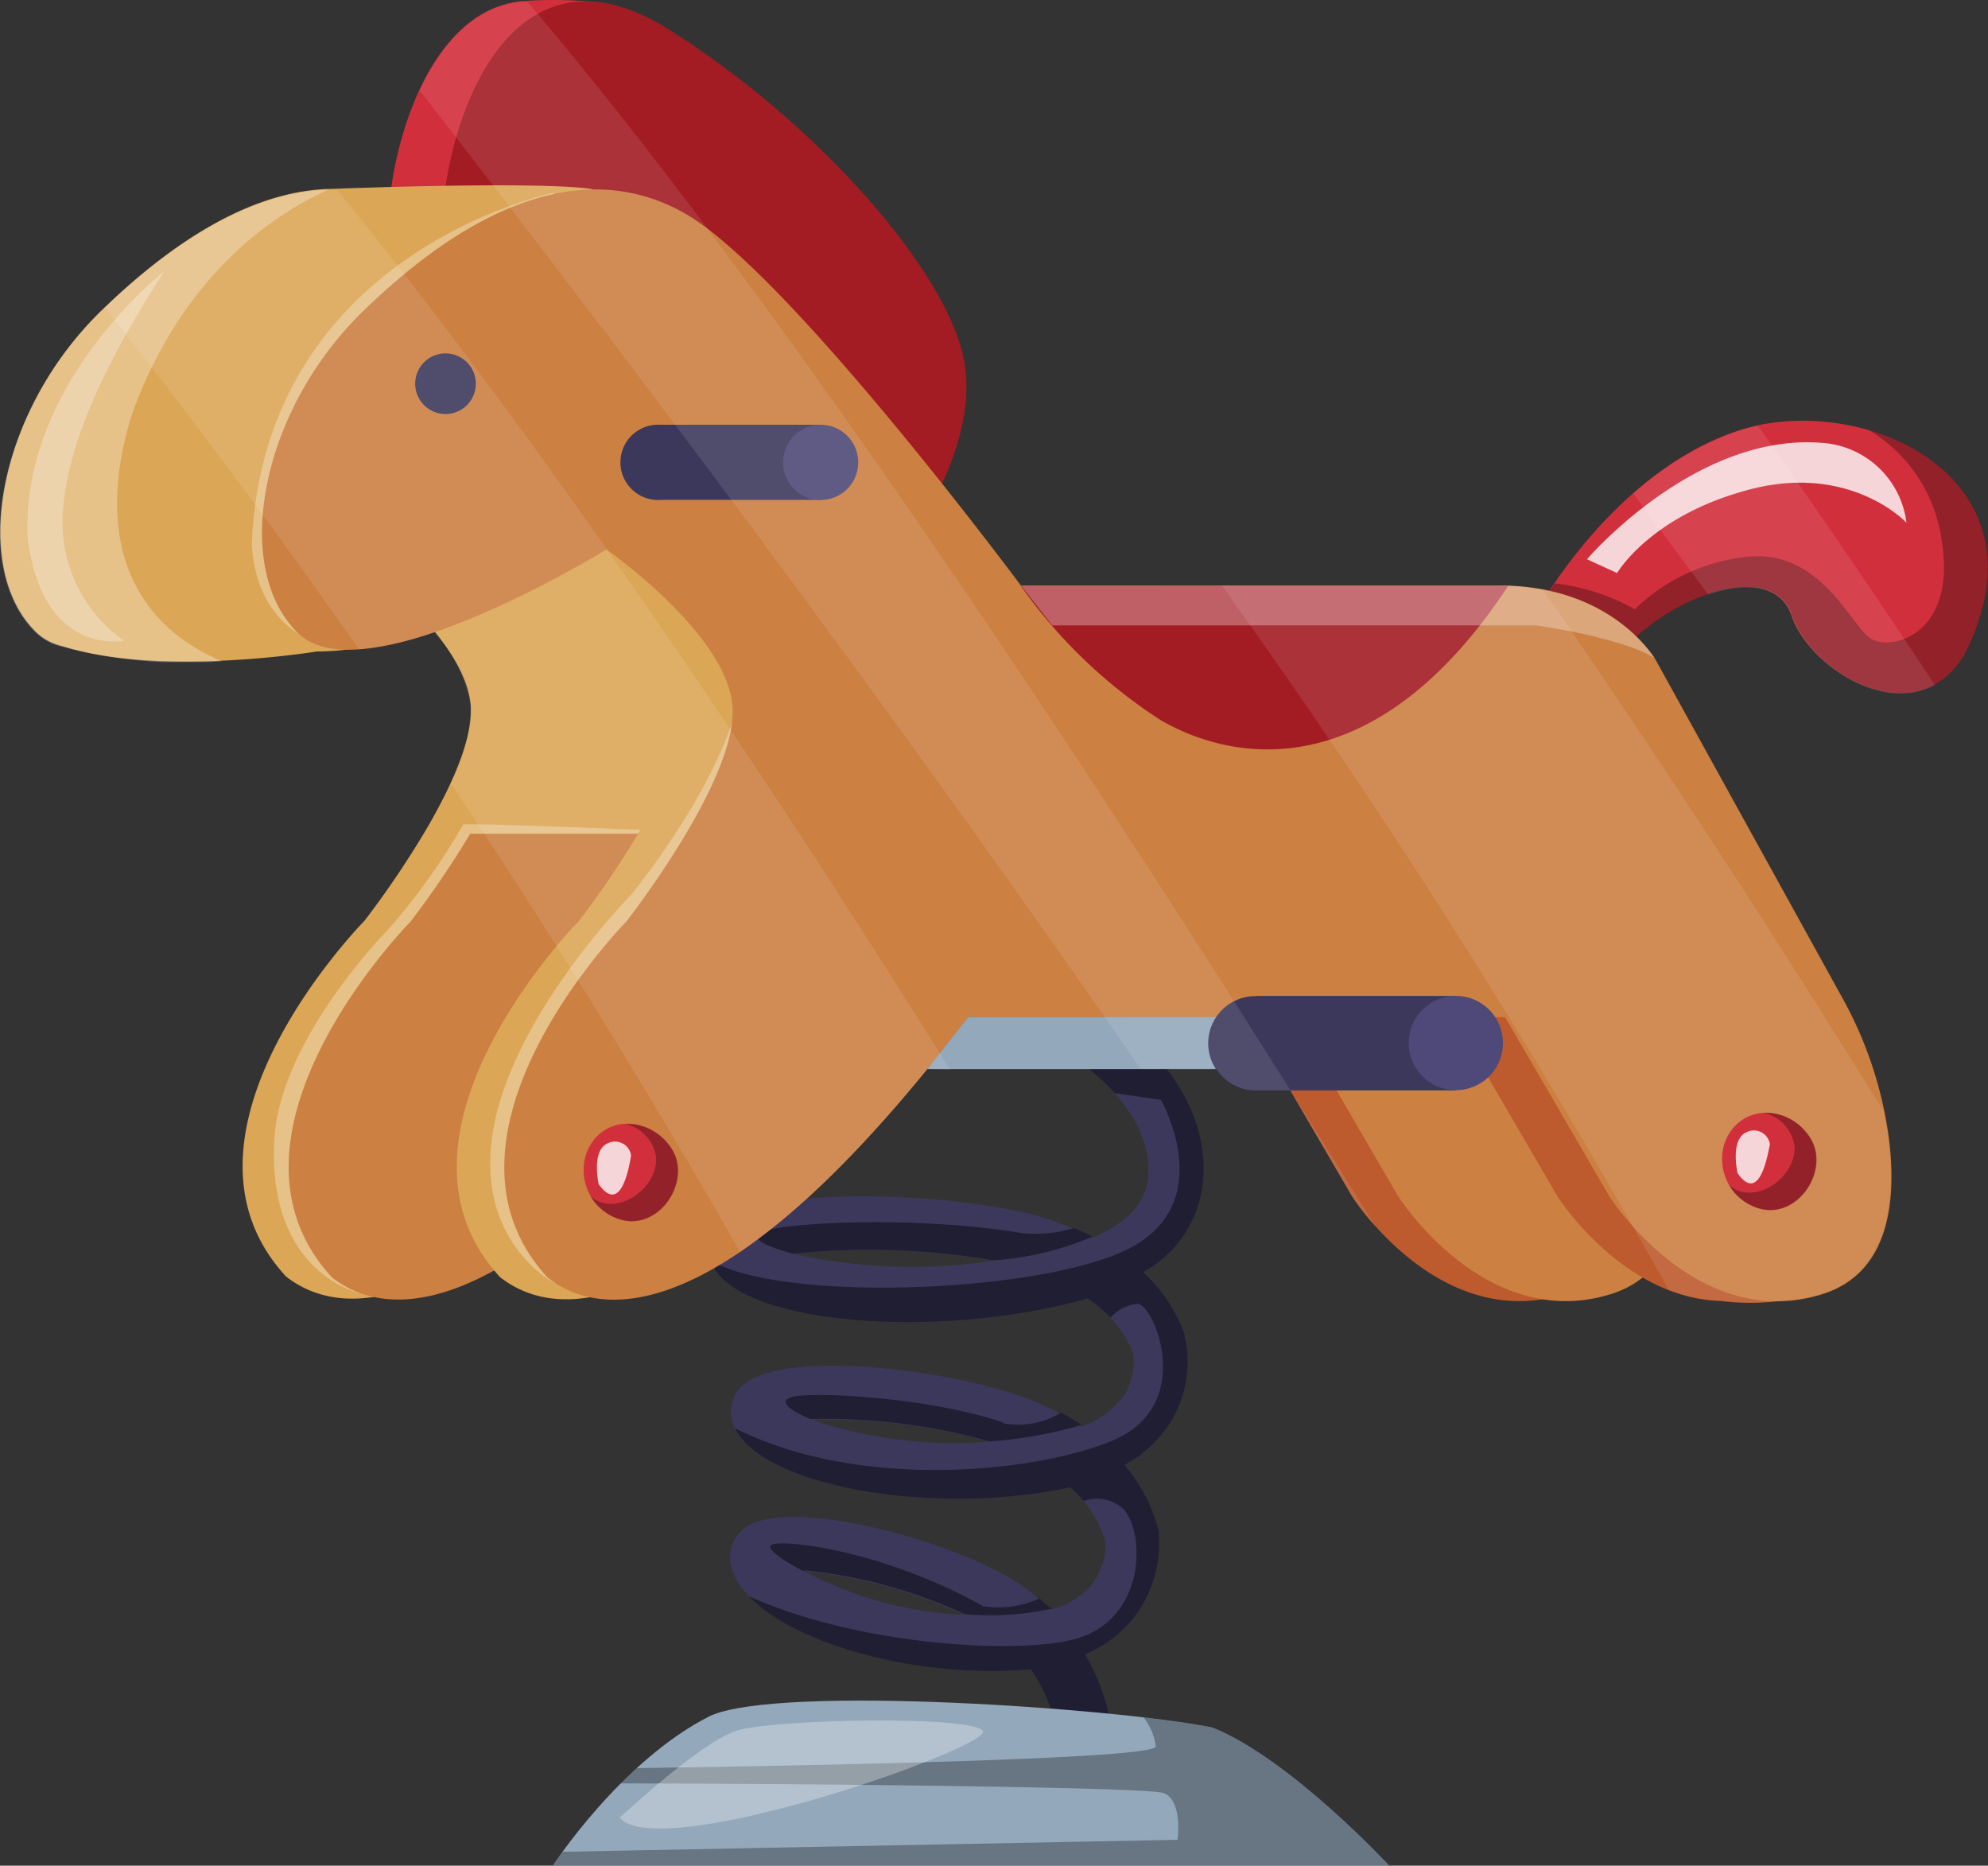
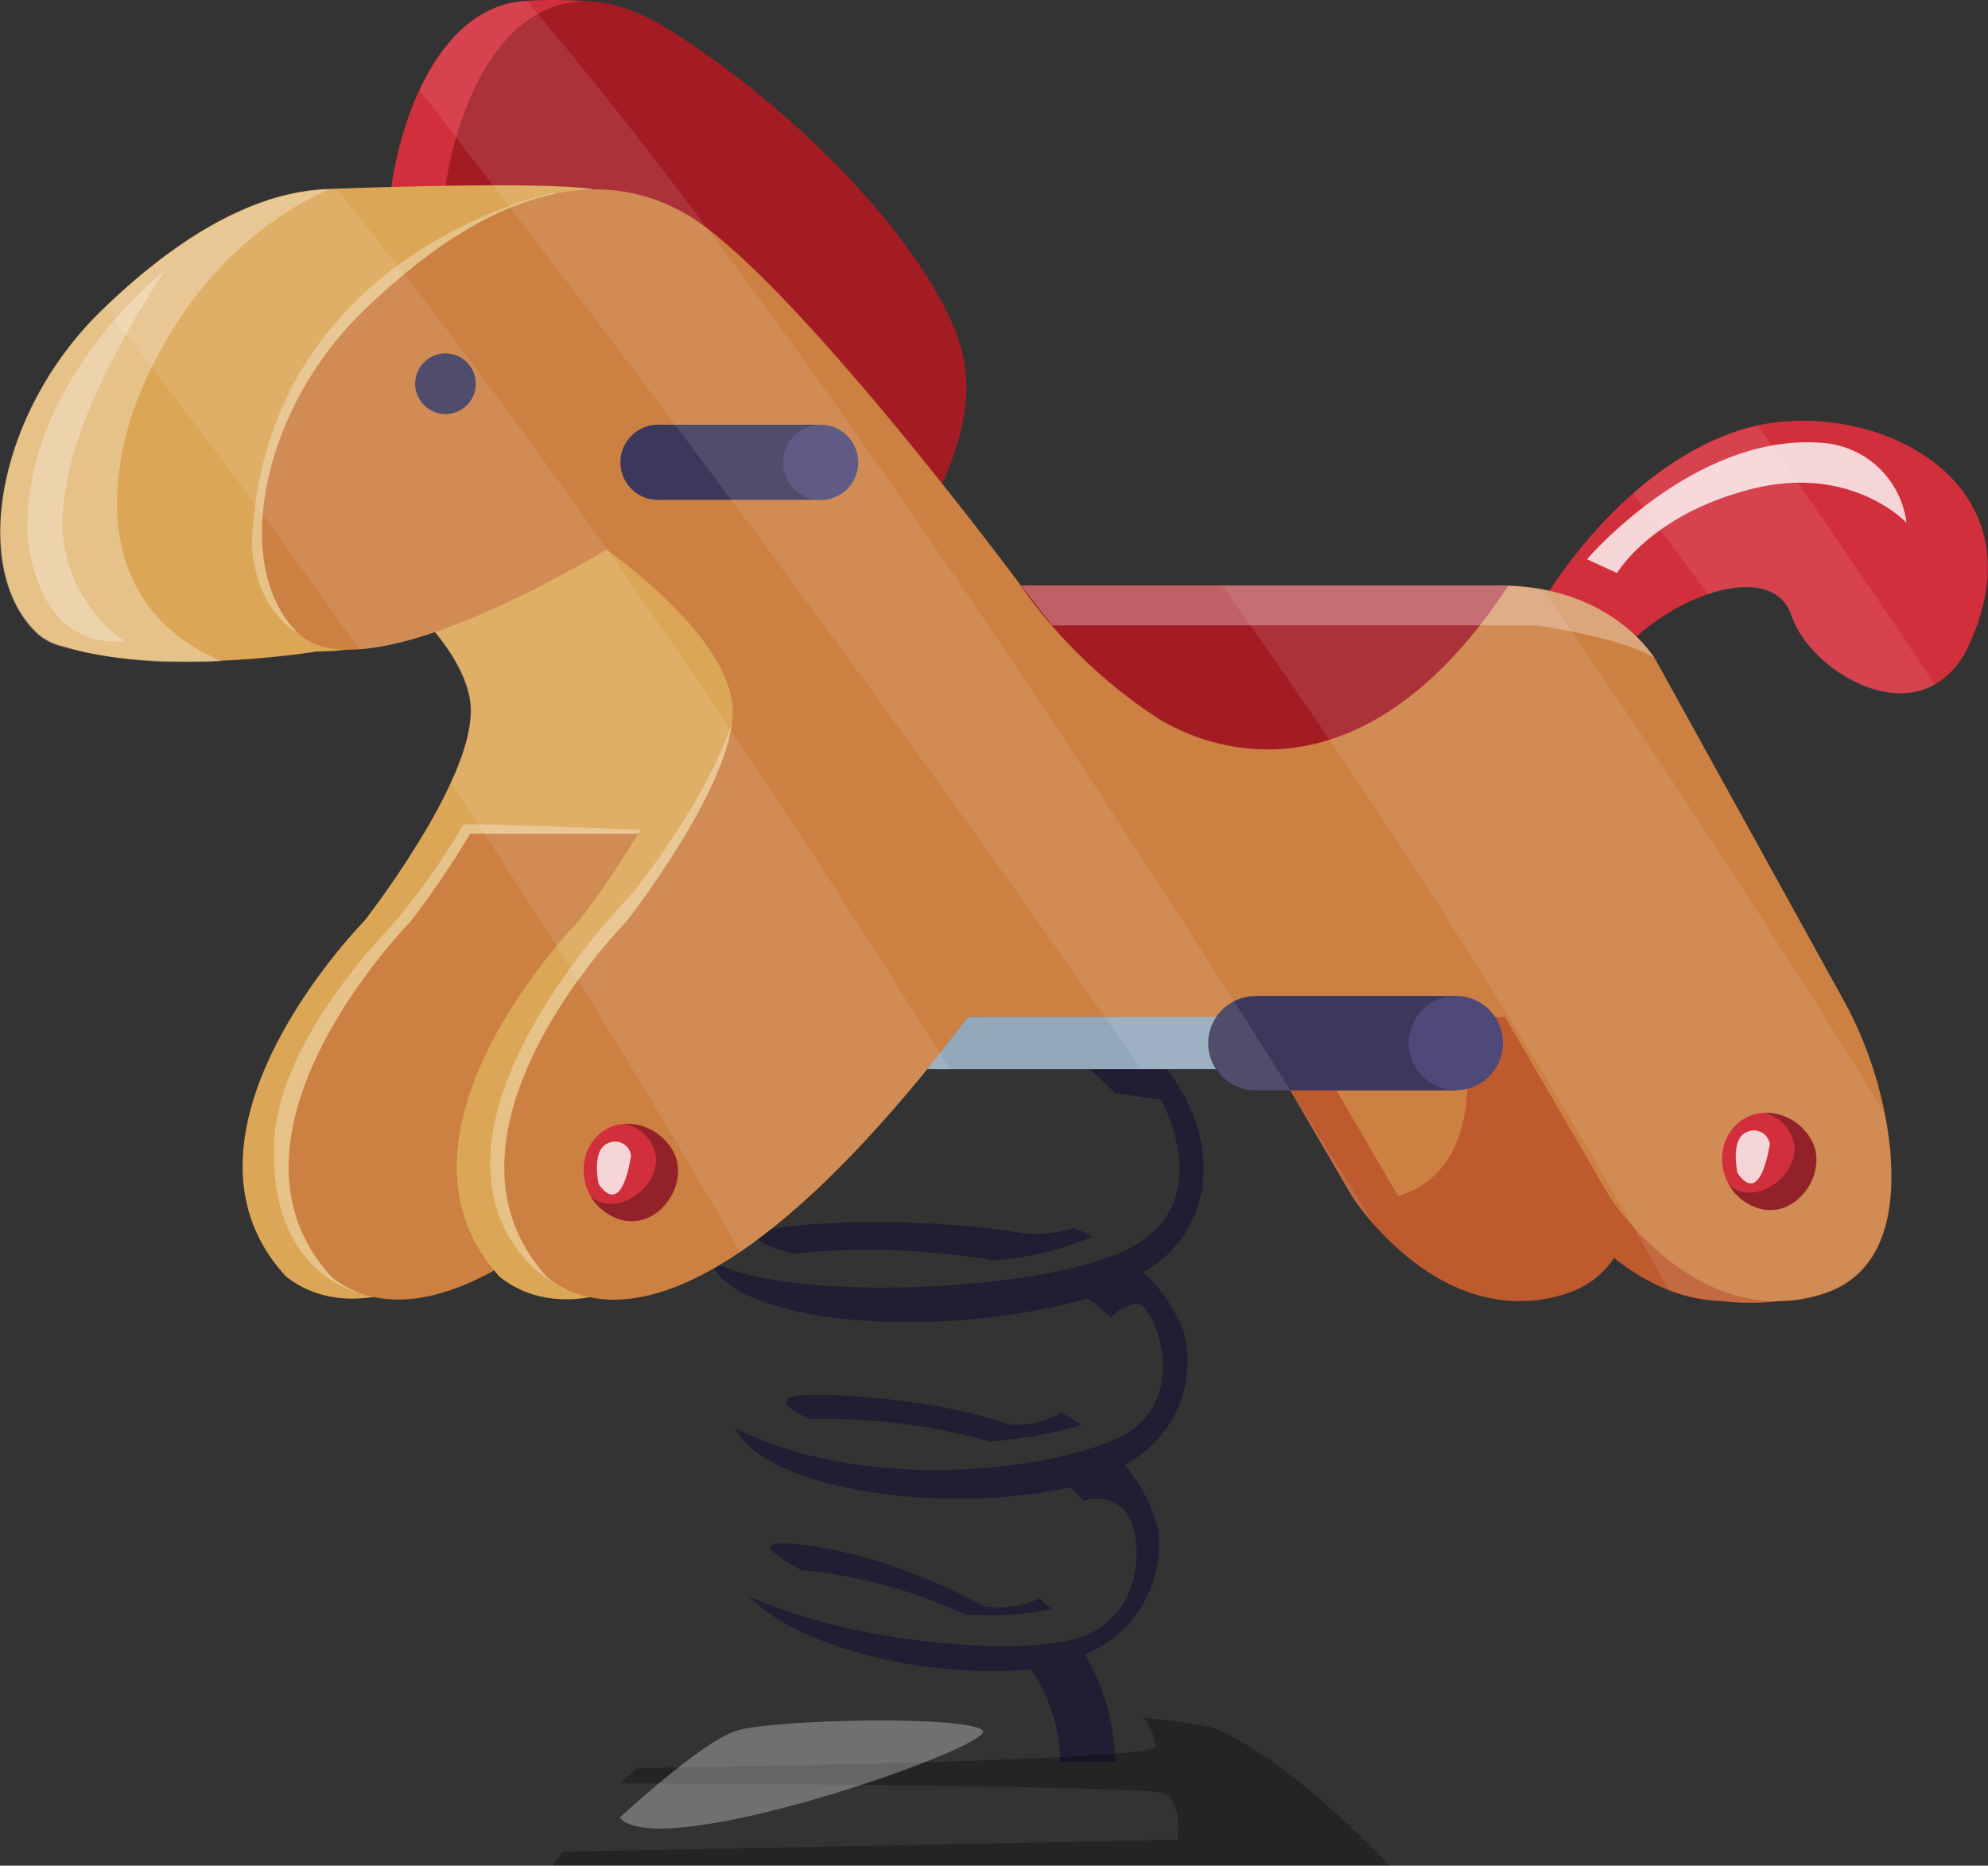
<svg xmlns="http://www.w3.org/2000/svg" id="Component_1_1" data-name="Component 1 – 1" width="120.18" height="112.757" viewBox="0 0 120.18 112.757">
  <rect x="0" y="0" width="120.18" height="112.757" fill="#333333" stroke="none" />
  <defs>
    <clipPath id="clip-path">
      <rect id="Rectangle_528" data-name="Rectangle 528" width="120.18" height="112.757" fill="none" />
    </clipPath>
    <clipPath id="clip-path-3">
      <rect id="Rectangle_512" data-name="Rectangle 512" width="50.575" height="8.953" fill="none" />
    </clipPath>
    <clipPath id="clip-path-4">
      <rect id="Rectangle_513" data-name="Rectangle 513" width="21.97" height="6.53" fill="none" />
    </clipPath>
    <clipPath id="clip-path-5">
      <rect id="Rectangle_514" data-name="Rectangle 514" width="18.271" height="26.633" fill="none" />
    </clipPath>
    <clipPath id="clip-path-6">
      <rect id="Rectangle_515" data-name="Rectangle 515" width="22.325" height="28.335" fill="none" />
    </clipPath>
    <clipPath id="clip-path-7">
-       <rect id="Rectangle_516" data-name="Rectangle 516" width="27.289" height="15.898" fill="none" />
-     </clipPath>
+       </clipPath>
    <clipPath id="clip-path-8">
      <rect id="Rectangle_517" data-name="Rectangle 517" width="19.313" height="7.903" fill="none" />
    </clipPath>
    <clipPath id="clip-path-9">
      <rect id="Rectangle_518" data-name="Rectangle 518" width="17.398" height="39.723" fill="none" />
    </clipPath>
    <clipPath id="clip-path-10">
      <rect id="Rectangle_519" data-name="Rectangle 519" width="110.612" height="78.609" fill="none" />
    </clipPath>
    <clipPath id="clip-path-11">
      <rect id="Rectangle_520" data-name="Rectangle 520" width="19.855" height="28.559" fill="none" />
    </clipPath>
    <clipPath id="clip-path-12">
      <rect id="Rectangle_521" data-name="Rectangle 521" width="8.278" height="22.385" fill="none" />
    </clipPath>
    <clipPath id="clip-path-13">
      <rect id="Rectangle_522" data-name="Rectangle 522" width="2.066" height="3.2" fill="none" />
    </clipPath>
    <clipPath id="clip-path-14">
      <rect id="Rectangle_523" data-name="Rectangle 523" width="5.314" height="5.872" fill="none" />
    </clipPath>
    <clipPath id="clip-path-16">
      <rect id="Rectangle_525" data-name="Rectangle 525" width="5.314" height="5.88" fill="none" />
    </clipPath>
    <clipPath id="clip-path-17">
      <rect id="Rectangle_526" data-name="Rectangle 526" width="38.309" height="4.38" fill="none" />
    </clipPath>
  </defs>
  <g id="Group_1424" data-name="Group 1424" clip-path="url(#clip-path)">
    <g id="Group_1423" data-name="Group 1423" transform="translate(0 0)">
      <g id="Group_1422" data-name="Group 1422" clip-path="url(#clip-path)">
-         <path id="Path_681" data-name="Path 681" d="M62.613,99.529H59.283a10.005,10.005,0,0,0-1.857-5.6l-.767.059c-7.845.441-16.43-2.632-17.33-6.2a2.208,2.208,0,0,1,.858-2.432c2.665-1.89,12.641.833,16.5,3.389a13.967,13.967,0,0,1,1.949,1.574,4.85,4.85,0,0,0,2.373-1.382,4.16,4.16,0,0,0,.942-2.689,7.182,7.182,0,0,0-2.166-3.332q-.474.117-.974.2c-8.328,1.45-17.855-.449-19.329-3.847a2.166,2.166,0,0,1,.474-2.449c2.373-2.348,13.474-.974,18.1,1.1a15.56,15.56,0,0,1,2.415,1.349,5.271,5.271,0,0,0,2.607-1.924,3.737,3.737,0,0,0,.508-2.6,7.266,7.266,0,0,0-2.8-3.264q-.559.174-1.2.325c-8.9,2.132-19.487,1.074-21.369-2.132a2.126,2.126,0,0,1,.175-2.441c2.173-2.731,14.99-2.107,19.886-.566a17.182,17.182,0,0,1,2.857,1.191c1.749-.742,3.248-1.9,3.389-3.715.325-4.263-4.771-7.386-4.83-7.42l1.667-2.823c.282.166,6.912,4.164,6.42,10.493a7.055,7.055,0,0,1-3.622,5.6,9.5,9.5,0,0,1,2.5,3.764v.1a6.934,6.934,0,0,1-.892,5.255,7.611,7.611,0,0,1-2.739,2.54A9.683,9.683,0,0,1,65.1,85.647v.192a7.286,7.286,0,0,1-1.665,5.213,7.508,7.508,0,0,1-2.782,2.032,13.512,13.512,0,0,1,1.966,6.445M43.7,87.988a22.59,22.59,0,0,0,9.711,2.656A30.524,30.524,0,0,0,43.7,87.987Zm.392-9.161a27.206,27.206,0,0,0,10.827,1.349,37.131,37.131,0,0,0-10.827-1.324Zm-1.041-9.993a33.54,33.54,0,0,0,12.15.408,44.932,44.932,0,0,0-12.15-.425Z" transform="translate(4.894 6.956)" fill="#3c385c" />
        <path id="Path_682" data-name="Path 682" d="M67.825,64.329a7.056,7.056,0,0,1-3.623,5.6,9.5,9.5,0,0,1,2.5,3.763v.1a6.938,6.938,0,0,1-.891,5.255,7.623,7.623,0,0,1-2.74,2.54,9.663,9.663,0,0,1,2.065,4.006v.191A7.289,7.289,0,0,1,63.469,91a7.489,7.489,0,0,1-2.781,2.031,13.509,13.509,0,0,1,1.814,6.5H59.171a9.994,9.994,0,0,0-1.766-5.6l-.766.059c-6.546.375-13.6-1.665-16.281-4.48,7,3.148,17.38,3.614,20.337,2.381,3.764-1.565,3.531-6.429,2.273-7.678a2.34,2.34,0,0,0-2.356-.458,9.646,9.646,0,0,0-.832-.832c-.317.077-.641.143-.974.2-8.22,1.441-17.706-.426-19.288-3.773,7.637,3.856,18.4,2.64,22.885.725,4.939-2.124,2.5-8.079,1.49-8.237a2.447,2.447,0,0,0-1.665.833,9.151,9.151,0,0,0-1.4-1.166q-.559.174-1.2.325c-8.9,2.132-19.488,1.074-21.37-2.132a3.025,3.025,0,0,1-.2-.475c4.214,2.5,19.355,1.991,24.935-.558,5.963-2.723,2.273-9.16,2.273-9.16l-2.79-.4a14.031,14.031,0,0,0-2.739-2.323L61.4,53.944c.283.059,6.912,4.08,6.421,10.385m-24.792,4.48a44.885,44.885,0,0,1,12.15.409h-.166a18.239,18.239,0,0,0,6.112-1.441q-.523-.276-1.1-.525a7.865,7.865,0,0,1-3.239.3c-6.388-1.057-14.308-.624-15.607-.075s1.849,1.332,1.849,1.332M57.948,89.63a5.932,5.932,0,0,1-3.431.483c-5.98-3.332-11.617-3.964-12.633-3.764s1.665,1.591,1.665,1.591l.3.091-.149-.091a30.5,30.5,0,0,1,9.71,2.656,17.517,17.517,0,0,0,5.255-.333c-.233-.174-.474-.383-.716-.591Zm-2.19-10.61C51.327,77.487,44.032,77.1,42.9,77.487S44.073,78.8,44.073,78.8A37.14,37.14,0,0,1,54.9,80.152a26.232,26.232,0,0,0,5.572-.991c-.392-.266-.833-.516-1.233-.749a5,5,0,0,1-3.481.649Z" transform="translate(4.913 6.963)" fill="#201e32" />
-         <path id="Path_683" data-name="Path 683" d="M80.176,101.008H29.6s4.122-6.354,9.527-9.061c4.24-1.882,24.468-.466,30.347.708,4.7,1.882,10.7,8.353,10.7,8.353" transform="translate(3.821 11.75)" fill="#94a8bb" />
        <g id="Group_1379" data-name="Group 1379" transform="translate(33.429 103.797)" opacity="0.3" style="mix-blend-mode: normal;isolation: isolate">
          <g id="Group_1378" data-name="Group 1378">
            <g id="Group_1377" data-name="Group 1377" clip-path="url(#clip-path-3)">
              <path id="Path_684" data-name="Path 684" d="M69.473,92.538c-1.016-.2-2.457-.408-4.164-.607a3.635,3.635,0,0,1,.742,1.748c0,.759-19.988,1.149-31.388,1.316-.333.308-.658.616-.966.925,8.328,0,31.863.191,32.829.583,1.174.466.833,2.823.833,2.823l-37.168.725c-.375.525-.583.833-.583.833H80.183s-6.012-6.463-10.709-8.345" transform="translate(-29.607 -91.93)" />
            </g>
          </g>
        </g>
        <g id="Group_1382" data-name="Group 1382" transform="translate(37.46 103.983)" opacity="0.3" style="mix-blend-mode: normal;isolation: isolate">
          <g id="Group_1381" data-name="Group 1381">
            <g id="Group_1380" data-name="Group 1380" clip-path="url(#clip-path-4)">
              <path id="Path_685" data-name="Path 685" d="M33.177,97.972s4.864-4.547,7.053-5.255,14.2-.942,14.9,0-19.521,8.069-21.953,5.255" transform="translate(-33.177 -92.096)" fill="#fff" />
            </g>
          </g>
        </g>
        <path id="Path_686" data-name="Path 686" d="M52.319,21.816c-.982-5.4-8.844-14.357-17.747-19.987.192-.791.183-1.482-.9-1.665A25.768,25.768,0,0,0,28.735.08c-4.781.55-7.146,6.712-7.787,11.259l10.551.05.991,6.221s-4.6.649-6.779.833c7.936,6.762,22.836,14.824,22.836,14.824s4.771-6.038,3.772-11.451" transform="translate(2.704 0)" fill="#d22f3c" />
        <path id="Path_687" data-name="Path 687" d="M55.211,21.816c-.991-5.422-8.9-14.424-17.855-20.046C28.645-3.7,24.688,5.285,23.84,11.381l9.485,3.606,2.057,2.665s-4.607.649-6.779.833c7.927,6.753,22.836,14.824,22.836,14.824s4.762-6.071,3.772-11.493" transform="translate(3.077 0.01)" fill="#a31c23" />
        <path id="Path_688" data-name="Path 688" d="M45.027,48.26V28.981l-.167-.217V17.414A36.129,36.129,0,0,0,38.3,11.584a11.65,11.65,0,0,0-2.265-.983c0-.257-.108-.425-.316-.466-3.473-.483-15.682,0-15.682,0C15.38,10.2,10.582,13.158,6.119,17.5c-6.263,6.1-7.953,15.573-3.89,19.463a3.343,3.343,0,0,0,1.5.791c5.829,1.907,15.415.341,15.415.341a14.746,14.746,0,0,0,2.173-.166c.832-.125,1.2-.458,1.315-.875.957-.3,1.924-.666,2.873-1.066,1.5,1.665,2.807,3.555,2.948,5.363.15,2.023-1.191,4.939-2.689,7.495a56.794,56.794,0,0,1-3.739,5.53S9.326,67.24,17.287,75.867c3.831,3,11.767,2.215,25.417-15.739h4.531V48.26Z" transform="translate(0.003 1.281)" fill="#dba656" />
        <g id="Group_1385" data-name="Group 1385" transform="translate(15.216 11.648)" opacity="0.3" style="mix-blend-mode: normal;isolation: isolate">
          <g id="Group_1384" data-name="Group 1384">
            <g id="Group_1383" data-name="Group 1383" clip-path="url(#clip-path-5)">
              <path id="Path_689" data-name="Path 689" d="M31.748,10.316s-17.488,3.5-18.272,21.211c.225,4.164,2.832,5.422,2.832,5.422l15.44-24.393Z" transform="translate(-13.477 -10.316)" fill="#fff" />
            </g>
          </g>
        </g>
        <g id="Group_1388" data-name="Group 1388" transform="translate(16.559 49.82)" opacity="0.3" style="mix-blend-mode: normal;isolation: isolate">
          <g id="Group_1387" data-name="Group 1387">
            <g id="Group_1386" data-name="Group 1386" clip-path="url(#clip-path-6)">
              <path id="Path_690" data-name="Path 690" d="M19.869,72.459s-5.6-1.125-5.18-9.253c.316-6.1,6.855-12.691,6.855-12.691a39.814,39.814,0,0,0,4.572-6.388c1.907-.042,10.876.342,10.876.342l-.342.208S19.511,62.249,19.869,72.459" transform="translate(-14.666 -44.125)" fill="#fff" />
            </g>
          </g>
        </g>
        <path id="Path_691" data-name="Path 691" d="M42.361,44.629H26.429a56.8,56.8,0,0,1-3.614,5.321S10.123,62.817,18.076,71.445C21.8,74.36,29.419,73.694,42.4,57.121Z" transform="translate(1.995 5.761)" fill="#cc8042" />
        <path id="Path_692" data-name="Path 692" d="M90.9,64.829a24.037,24.037,0,0,0-2.873-8.686L76.854,35.923s-2.539-4.564-9.476-4.564H60.04V57.417h7.629l6.313,10.827S79.22,76.53,86.84,74.165c4.048-1.249,4.505-5.563,4.056-9.335" transform="translate(7.75 4.048)" fill="#bd5a2e" />
-         <path id="Path_693" data-name="Path 693" d="M93.366,64.829a23.851,23.851,0,0,0-2.873-8.686L79.325,35.923s-2.539-4.564-9.476-4.564H62.511V57.417h7.637l6.3,10.827S81.7,76.53,89.311,74.165c4.048-1.249,4.514-5.563,4.056-9.335" transform="translate(8.069 4.048)" fill="#cc8042" />
+         <path id="Path_693" data-name="Path 693" d="M93.366,64.829a23.851,23.851,0,0,0-2.873-8.686L79.325,35.923s-2.539-4.564-9.476-4.564H62.511V57.417h7.637l6.3,10.827c4.048-1.249,4.514-5.563,4.056-9.335" transform="translate(8.069 4.048)" fill="#cc8042" />
        <path id="Path_694" data-name="Path 694" d="M104.283,64.829a24.037,24.037,0,0,0-2.873-8.686L90.242,35.923s-2.539-4.564-9.477-4.564H52.525V57.417H81.064l6.3,10.827s3.9,6.155,9.86,6.338a14.953,14.953,0,0,0,3.622,0c.833-.108,1.459-1.041,1.916-2.04,1.683-1.924,1.848-4.963,1.516-7.712" transform="translate(6.78 4.048)" fill="#bd5a2e" />
        <path id="Path_695" data-name="Path 695" d="M82.234,34.191c.108-.341,4.739-8.578,12.184-11.059s19.154,2.706,13.766,13.425c-2.939,5.08-9.369,1.132-10.493-2.257s-7.112-1.349-10.269,2.149-5.188-2.257-5.188-2.257" transform="translate(10.614 2.907)" fill="#d22f3c" />
        <g id="Group_1391" data-name="Group 1391" transform="translate(92.891 25.989)" opacity="0.3" style="mix-blend-mode: normal;isolation: isolate">
          <g id="Group_1390" data-name="Group 1390">
            <g id="Group_1389" data-name="Group 1389" clip-path="url(#clip-path-7)">
              <path id="Path_696" data-name="Path 696" d="M108.18,36.492c3.648-7.22-.5-11.934-5.829-13.474a9.225,9.225,0,0,1,4.414,6.7c.933,5.755-3.214,6.763-4.4,5.831S99.319,30.214,95,30.68a11.476,11.476,0,0,0-6.795,3.173,12.789,12.789,0,0,0-4.83-1.566,15.11,15.11,0,0,0-1.108,1.832s2.031,5.755,5.188,2.257,9.16-5.53,10.268-2.149,7.521,7.345,10.452,2.265" transform="translate(-82.271 -23.018)" />
            </g>
          </g>
        </g>
        <g id="Group_1394" data-name="Group 1394" transform="translate(95.939 26.731)" opacity="0.8" style="mix-blend-mode: normal;isolation: isolate">
          <g id="Group_1393" data-name="Group 1393">
            <g id="Group_1392" data-name="Group 1392" clip-path="url(#clip-path-8)">
              <path id="Path_697" data-name="Path 697" d="M84.971,30.744s6.513-7.628,14.157-7.038a5.515,5.515,0,0,1,5.155,4.83s-3.548-3.814-9.993-1.865c-5.58,1.608-7.5,4.906-7.5,4.906Z" transform="translate(-84.971 -23.675)" fill="#fff" />
            </g>
          </g>
        </g>
        <path id="Path_698" data-name="Path 698" d="M49.826,43.427H36.2a54.625,54.625,0,0,1-4.389,6.663S19.121,62.955,27.074,71.584c3.572,2.8,10.726,2.29,22.752-12.359Z" transform="translate(3.157 5.605)" fill="#dba656" />
        <g id="Group_1397" data-name="Group 1397" transform="translate(29.635 37.841)" opacity="0.3" style="mix-blend-mode: normal;isolation: isolate">
          <g id="Group_1396" data-name="Group 1396">
            <g id="Group_1395" data-name="Group 1395" clip-path="url(#clip-path-9)">
              <path id="Path_699" data-name="Path 699" d="M30.166,73.237s-5-2.5-3.706-9.461,8.328-14.049,8.328-14.049,7.278-8.886,6.662-14.382,2.99,2.939,2.032,5-13.316,32.9-13.316,32.9" transform="translate(-26.247 -33.515)" fill="#fff" />
            </g>
          </g>
        </g>
        <path id="Path_700" data-name="Path 700" d="M20.126,17.509c6.263-6.088,13.2-9.477,19.462-5.921S59.9,34.074,59.9,34.074H88.839c6.937,0,9.477,4.564,9.477,4.564l11.168,20.219a23.984,23.984,0,0,1,2.906,8.711c.458,3.773,0,8.086-4.047,9.344-7.62,2.365-12.867-5.921-12.867-5.921l-6.3-10.827H56.719C43.07,78.12,35.133,78.9,31.294,75.905c-7.953-8.628,4.739-21.494,4.739-21.494s6.771-8.628,6.437-13.034S34.85,31.9,34.85,31.9,20.3,40.869,16.236,36.98s-2.373-13.375,3.89-19.471" transform="translate(1.811 1.309)" fill="#cc8042" />
        <path id="Path_701" data-name="Path 701" d="M84.111,31.376c-7.827,11.876-16.28,10.827-21,8.1a30.69,30.69,0,0,1-8.459-8.12H83.6Z" transform="translate(7.055 4.048)" fill="#a31c23" />
        <path id="Path_702" data-name="Path 702" d="M75.8,54.439H52.121l-2.473,3.148H75.8Z" transform="translate(6.408 7.027)" fill="#94a8bb" />
        <path id="Path_703" data-name="Path 703" d="M67.543,53.31H79.652v5.713H67.543a2.848,2.848,0,0,1-.006-5.7h.006Z" transform="translate(8.35 6.881)" fill="#3c385c" />
        <path id="Path_704" data-name="Path 704" d="M78.275,53.31a2.848,2.848,0,1,1-2.849,2.849A2.849,2.849,0,0,1,78.275,53.31Z" transform="translate(9.736 6.881)" fill="#4e4978" />
        <path id="Path_705" data-name="Path 705" d="M35.666,22.737h9.652v4.539H35.666a2.274,2.274,0,1,1-.274-4.539,2.225,2.225,0,0,1,.274,0" transform="translate(4.292 2.934)" fill="#3c385c" />
        <path id="Path_706" data-name="Path 706" d="M44.2,22.737a2.273,2.273,0,1,1-2.274,2.274A2.274,2.274,0,0,1,44.2,22.737" transform="translate(5.411 2.935)" fill="#4e4978" />
        <path id="Path_707" data-name="Path 707" d="M24.063,18.917a1.832,1.832,0,1,1-1.832,1.832,1.833,1.833,0,0,1,1.832-1.832" transform="translate(2.869 2.442)" fill="#3c385c" />
        <g id="Group_1400" data-name="Group 1400" transform="translate(6.355 0.114)" opacity="0.1" style="mix-blend-mode: normal;isolation: isolate">
          <g id="Group_1399" data-name="Group 1399">
            <g id="Group_1398" data-name="Group 1398" clip-path="url(#clip-path-10)">
              <path id="Path_708" data-name="Path 708" d="M92.556,35.652c7.236,10.418,14.249,21.27,20.6,31.522.108.558.208,1.123.274,1.665.458,3.772,0,8.086-4.048,9.344a9.167,9.167,0,0,1-2.456.415,14.962,14.962,0,0,1-3.623,0,9.374,9.374,0,0,1-3.165-.674A440.452,440.452,0,0,0,73.134,35.369h17.33a13.453,13.453,0,0,1,2.091.283M31.162.1h-.451C27.9.425,25.923,2.7,24.641,5.447,35.792,19.8,52.523,41.857,68.221,64.575h4.59a2.832,2.832,0,0,0,2.356,1.317h2.1L81,72.3a14.968,14.968,0,0,0,1.449,1.849C67.105,49.41,47.093,18.805,31.162.1M105.53,25.733a11.493,11.493,0,0,0-1.224.325,18.56,18.56,0,0,0-6.288,3.764l4.522,6.1c2.3-.775,4.415-.575,5.039,1.3.925,2.79,5.455,5.955,8.661,4.164-3.557-5.372-7.146-10.635-10.71-15.69Zm-48.818,38.9C45.478,46.653,32.369,27.107,19.661,11.46h-.367c-4.572.067-9.278,2.923-13.666,7.129,4.7,5.954,9.9,12.875,15.349,20.636a18.435,18.435,0,0,0,4.556-1.016,8.743,8.743,0,0,1,2.19,4.472,10.2,10.2,0,0,1-1.2,4.647c5.78,8.627,11.66,18.122,17.489,28.315,3.173-2.149,6.937-5.663,11.351-11.076Z" transform="translate(-5.629 -0.101)" fill="#fff" />
            </g>
          </g>
        </g>
        <g id="Group_1403" data-name="Group 1403" transform="translate(0 11.457)" opacity="0.3" style="mix-blend-mode: normal;isolation: isolate">
          <g id="Group_1402" data-name="Group 1402">
            <g id="Group_1401" data-name="Group 1401" clip-path="url(#clip-path-11)">
              <path id="Path_709" data-name="Path 709" d="M3.715,37.762h0a29.165,29.165,0,0,0,9.7.891c-5.905-2.5-7.6-8.028-5.43-14.949,3-8.245,8.328-11.95,11.867-13.557-4.6.124-9.352,3.064-13.758,7.353C-.166,23.6-1.856,33.073,2.207,36.963a3.328,3.328,0,0,0,1.507.8" transform="translate(0 -10.147)" fill="#fff" />
            </g>
          </g>
        </g>
        <g id="Group_1406" data-name="Group 1406" transform="translate(1.658 16.387)" opacity="0.3" style="mix-blend-mode: normal;isolation: isolate">
          <g id="Group_1405" data-name="Group 1405">
            <g id="Group_1404" data-name="Group 1404" clip-path="url(#clip-path-12)">
              <path id="Path_710" data-name="Path 710" d="M9.746,14.513S1.036,21.292,1.485,30.652c.9,7.213,5.829,6.2,5.829,6.2A8.737,8.737,0,0,1,3.592,29.97c-.075-4.622,2.8-10.277,6.155-15.457" transform="translate(-1.468 -14.513)" fill="#fff" />
            </g>
          </g>
        </g>
        <path id="Path_711" data-name="Path 711" d="M31.4,61.988a3.132,3.132,0,0,0,1.665,3.806c2.54,1.182,4.822-2.116,3.473-4.164s-4.289-2.015-5.138.358" transform="translate(4.034 7.764)" fill="#d22f3c" />
        <g id="Group_1409" data-name="Group 1409" transform="translate(36.085 68.995)" opacity="0.8" style="mix-blend-mode: normal;isolation: isolate">
          <g id="Group_1408" data-name="Group 1408">
            <g id="Group_1407" data-name="Group 1407" clip-path="url(#clip-path-13)">
              <path id="Path_712" data-name="Path 712" d="M32.068,63.68s-.458-1.982.508-2.449a.982.982,0,0,1,1.449.717c-.05.233-.516,3.764-1.957,1.732" transform="translate(-31.96 -61.108)" fill="#fff" />
            </g>
          </g>
        </g>
        <g id="Group_1412" data-name="Group 1412" transform="translate(35.686 67.935)" opacity="0.3" style="mix-blend-mode: normal;isolation: isolate">
          <g id="Group_1411" data-name="Group 1411">
            <g id="Group_1410" data-name="Group 1410" clip-path="url(#clip-path-14)">
              <path id="Path_713" data-name="Path 713" d="M36.52,61.644a3.219,3.219,0,0,0-2.79-1.475,2.4,2.4,0,0,1,1.857,2.066c.042,1.932-2.5,3.605-3.981,2.282a3.064,3.064,0,0,0,1.441,1.274c2.54,1.183,4.822-2.115,3.473-4.147" transform="translate(-31.606 -60.169)" />
            </g>
          </g>
        </g>
        <path id="Path_714" data-name="Path 714" d="M92.356,61.389A3.132,3.132,0,0,0,94.022,65.2c2.54,1.182,4.822-2.116,3.473-4.164s-4.289-1.983-5.138.358" transform="translate(11.901 7.688)" fill="#d22f3c" />
        <g id="Group_1415" data-name="Group 1415" transform="translate(104.932 68.321)" opacity="0.8" style="mix-blend-mode: normal;isolation: isolate">
          <g id="Group_1414" data-name="Group 1414">
            <g id="Group_1413" data-name="Group 1413" clip-path="url(#clip-path-13)">
              <path id="Path_715" data-name="Path 715" d="M93.045,63.091s-.458-1.991.508-2.457a.983.983,0,0,1,1.336.384.964.964,0,0,1,.113.341c-.075.2-.541,3.755-1.957,1.732" transform="translate(-92.937 -60.511)" fill="#fff" />
            </g>
          </g>
        </g>
        <g id="Group_1418" data-name="Group 1418" transform="translate(104.508 67.253)" opacity="0.3" style="mix-blend-mode: normal;isolation: isolate">
          <g id="Group_1417" data-name="Group 1417">
            <g id="Group_1416" data-name="Group 1416" clip-path="url(#clip-path-16)">
              <path id="Path_716" data-name="Path 716" d="M97.474,61.048a3.232,3.232,0,0,0-2.79-1.482,2.416,2.416,0,0,1,1.857,2.074c.042,1.932-2.5,3.6-3.981,2.282A3.151,3.151,0,0,0,94,65.195c2.54,1.183,4.822-2.115,3.473-4.147" transform="translate(-92.561 -59.564)" />
            </g>
          </g>
        </g>
        <g id="Group_1421" data-name="Group 1421" transform="translate(61.736 35.408)" opacity="0.3" style="mix-blend-mode: normal;isolation: isolate">
          <g id="Group_1420" data-name="Group 1420">
            <g id="Group_1419" data-name="Group 1419" clip-path="url(#clip-path-17)">
              <path id="Path_717" data-name="Path 717" d="M92.986,35.74c-.558-.833-3.248-4.381-9.36-4.381H54.678l1.874,2.39H85.816s5.23.733,7.171,1.991" transform="translate(-54.678 -31.36)" fill="#fff" />
            </g>
          </g>
        </g>
      </g>
    </g>
  </g>
</svg>